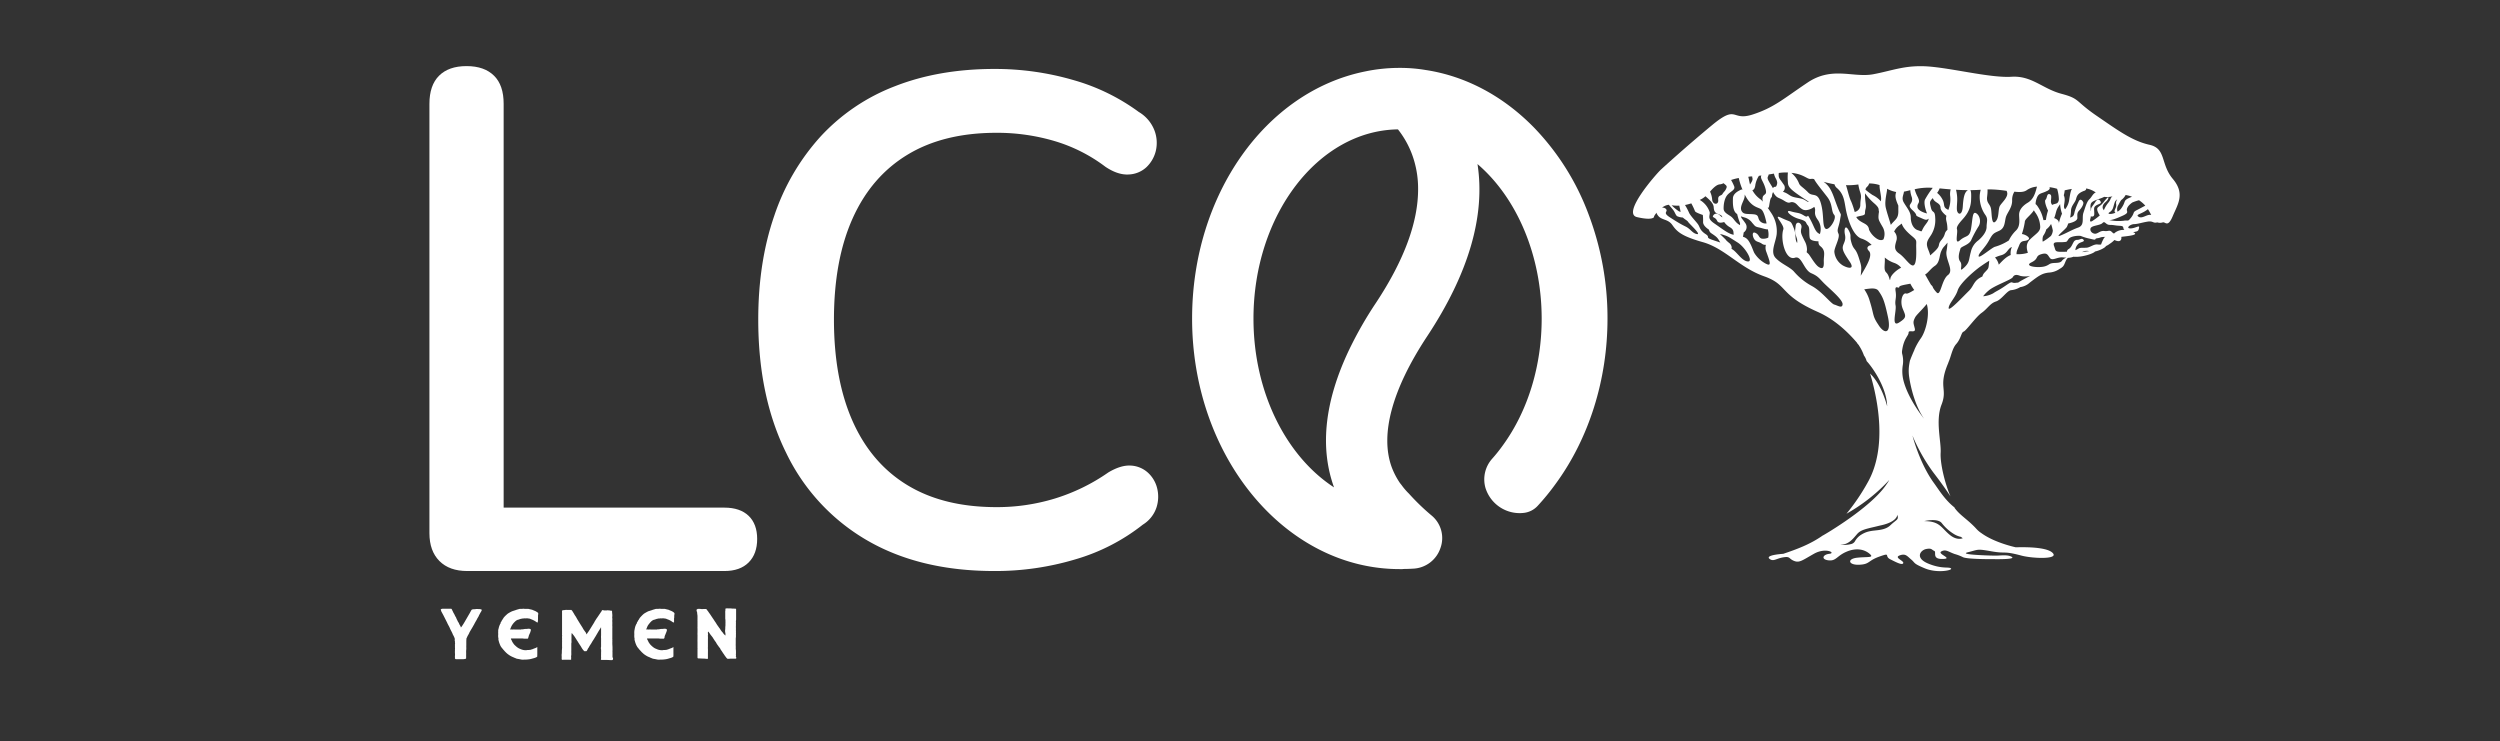
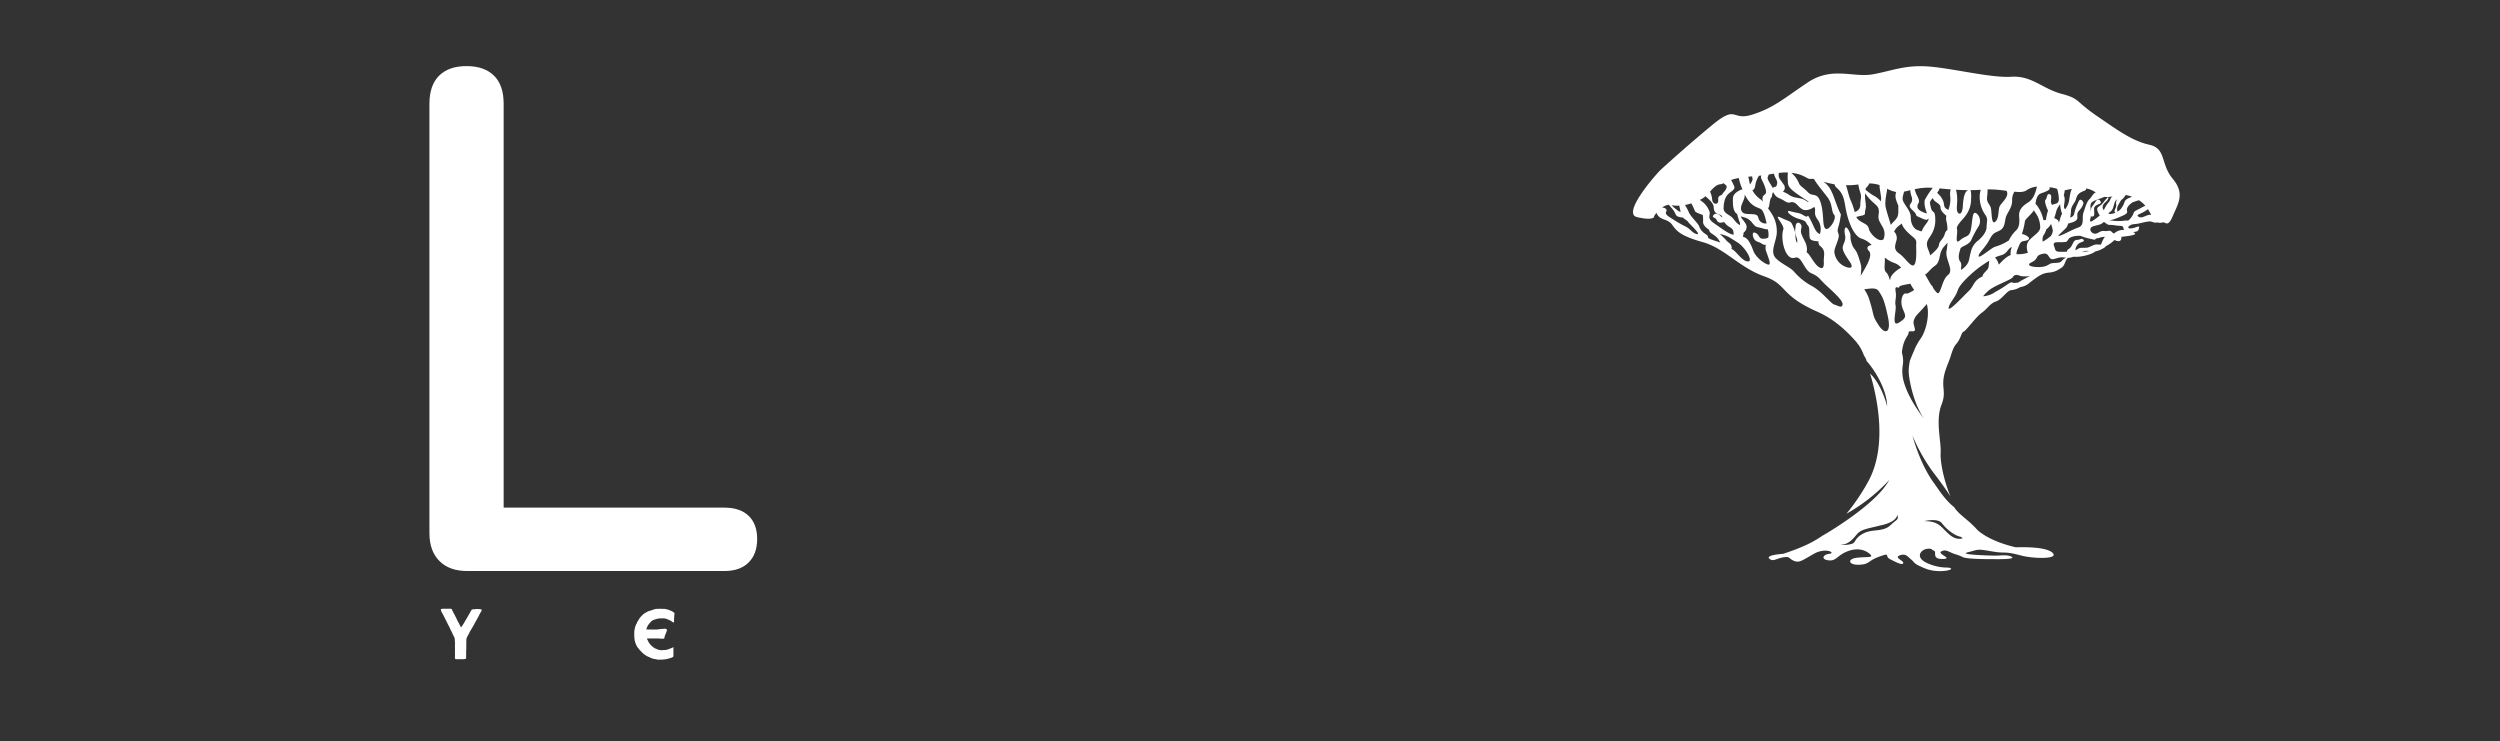
<svg xmlns="http://www.w3.org/2000/svg" id="Layer_1" data-name="Layer 1" viewBox="0 0 1000 296.43">
  <rect x="0" y="0" width="1000" height="296.43" fill="#333333" stroke="none" />
  <defs>
    <style>.cls-1{fill:#ffff;}.cls-2{fill:#ffff;}</style>
  </defs>
  <path class="cls-1" d="M192.52,243.78a3.06,3.06,0,0,0-1.05-.15,8.16,8.16,0,0,0-1.31,0l-.11.07a4.79,4.79,0,0,0-.65,0,2.72,2.72,0,0,0-.66.14,1.79,1.79,0,0,0-.25.33,1.29,1.29,0,0,0-.18.32,2,2,0,0,0-.15.29,1.79,1.79,0,0,0-.18.33l-.87,1.49c-.18.33-.36.62-.54.94s-.37.62-.55.95-.43.72-.65,1.09l-.66,1a2.74,2.74,0,0,1-.36.43,2.15,2.15,0,0,0-.14-.47c-.08-.14-.15-.25-.22-.4a1.37,1.37,0,0,0-.15-.25.66.66,0,0,1-.14-.29,1.25,1.25,0,0,1-.15-.37,1.84,1.84,0,0,0-.22-.32,5,5,0,0,1-.36-.69,7.59,7.59,0,0,0-.36-.69,2.19,2.19,0,0,0-.33-.76,4.27,4.27,0,0,1-.4-.77,2.12,2.12,0,0,0-.11-.21l-.11-.22a6,6,0,0,1-.39-.69,6.63,6.63,0,0,0-.37-.76c0-.08-.07-.18-.11-.26s-.1-.18-.14-.25-.26-.15-.36-.11H180c-.36,0-.73,0-1.09,0s-.69,0-1,0a8.05,8.05,0,0,0-.83,0,1.2,1.2,0,0,0-.76.25.59.59,0,0,0,0,.22.62.62,0,0,1,.11.29l.11.33.8,1.48,1.45,2.87a2.35,2.35,0,0,1,.18.4,4,4,0,0,0,.18.36c.11.22.22.4.33.62a6,6,0,0,1,.32.62,3.54,3.54,0,0,1,.22.51c.08.14.15.32.22.47.29.51.51,1,.73,1.41a1,1,0,0,0,.14.37c0,.1.11.21.18.36s.22.43.33.65.18.47.29.76v.48a2.08,2.08,0,0,0,0,.5h.07v.62a1.09,1.09,0,0,1,0,.62s0,0,0,.07,0,0,0,.07v1.24a1.56,1.56,0,0,1,0,.61c0,.19,0,.4,0,.62a8.11,8.11,0,0,0,0,1,4.35,4.35,0,0,1,0,1,2.44,2.44,0,0,0,0,.54v.58s0,0,.07.08l.26.18h2c.37,0,.69,0,1,0a4.27,4.27,0,0,0,1-.18.27.27,0,0,0,.14-.22.47.47,0,0,1,0-.25,3.26,3.26,0,0,0,0-.54V262a10.57,10.57,0,0,0,0-1.13c0-.36,0-.73.07-1.13a.58.58,0,0,1,0-.32.64.64,0,0,0,0-.29,9,9,0,0,1,0-1c0-.33,0-.65,0-1v-.69a.37.37,0,0,0,0-.29.64.64,0,0,1,0-.25.63.63,0,0,0,.07-.26,1,1,0,0,1,0-.29.51.51,0,0,1,.14-.25,1.69,1.69,0,0,0,.11-.26,4.87,4.87,0,0,1,.4-.79c.18-.29.29-.55.44-.8a1,1,0,0,1,.18-.4c.07-.15.14-.26.21-.4.19-.29.37-.62.55-.91s.36-.62.54-.91a6.25,6.25,0,0,1,.37-.65c.11-.18.21-.4.32-.62s.29-.5.4-.72l.44-.76.25-.51c.15-.22.26-.44.4-.66s.22-.47.33-.72a5.08,5.08,0,0,0,.4-.73c.14-.25.29-.47.43-.72l.11-.22c0-.07.07-.18.11-.26A.31.31,0,0,0,192.52,243.78Z" />
-   <path class="cls-1" d="M214.88,244.87c-.22-.11-.4-.26-.62-.37s-.4-.18-.58-.25-.4-.18-.62-.25a.85.85,0,0,0-.43-.15l-1.24-.29h-1c-.29,0-.58,0-.84-.07a5.35,5.35,0,0,0-.83.07h-.29a2.16,2.16,0,0,0-1.09.15,8.26,8.26,0,0,0-1.16.36c-.37.11-.73.25-1.13.36a7,7,0,0,0-.87.4c-.29.15-.58.33-.84.47a.91.91,0,0,1-.21.15.56.56,0,0,0-.18.14c-.33.29-.62.55-.91.84a8,8,0,0,0-.76.9v.15c-.08,0-.15.11-.22.15a.61.61,0,0,1-.15.36,1.29,1.29,0,0,0-.25.36,1.73,1.73,0,0,1-.18.36c-.08.11-.15.22-.22.33s0,.18,0,.25a.52.52,0,0,1-.14.22s-.07.11-.11.15a2,2,0,0,1-.22.54,3.92,3.92,0,0,0-.18.55,6.3,6.3,0,0,0-.18.72,4.12,4.12,0,0,0-.15.58c0,.22,0,.44,0,.66a4.36,4.36,0,0,0,0,.76V254a2.24,2.24,0,0,0,0,.73c0,.25.07.47.11.73v.1a0,0,0,0,1,0,0,.68.68,0,0,0,0,.4c0,.15.07.25.1.4a9.05,9.05,0,0,0,.51,1.52c.08.19.15.37.22.51s.22.33.33.51.43.51.65.8.47.51.69.8l.36.36a3.1,3.1,0,0,0,.37.36,6.56,6.56,0,0,0,.87.69,7.4,7.4,0,0,0,.94.58,8.42,8.42,0,0,0,.87.4,9.61,9.61,0,0,0,.95.4,1.86,1.86,0,0,0,.61.22l.66.11,1.09.22a5.9,5.9,0,0,0,1.12,0c.47,0,1,0,1.45-.07a6.87,6.87,0,0,0,1.45-.25l.77-.22c.21,0,.47-.15.72-.22a1.93,1.93,0,0,0,.8-.47.8.8,0,0,1,0-.4,1.2,1.2,0,0,1,0-.36c0-.15,0-.26,0-.4V259.2a1.14,1.14,0,0,0,0-.36,1.78,1.78,0,0,0-.47.26,3.46,3.46,0,0,1-.47.18c-.26.11-.51.18-.73.29s-.51.18-.76.25a.77.77,0,0,1-.4.11,4.85,4.85,0,0,1-.73.07c-.25,0-.5,0-.76.08a5,5,0,0,1-1.78-.22,7.87,7.87,0,0,1-.76-.29,7.21,7.21,0,0,1-.69-.33,6,6,0,0,1-1.12-.87,4.33,4.33,0,0,1-.95-1.05c0-.08-.11-.15-.14-.22s-.11-.15-.15-.18a.66.66,0,0,0-.14-.29,1.6,1.6,0,0,1-.11-.29l-.37-.69a.39.39,0,0,1,0-.26h.26a.61.61,0,0,1,.25,0h3.71a2.53,2.53,0,0,1,.47,0,5,5,0,0,0,.72.08h.77a2.23,2.23,0,0,0,.43,0s.07,0,.18-.07l.15-.26v-.32s0-.08.07-.11l.07-.08a2.42,2.42,0,0,1,.22-.76c.11-.25.22-.47.33-.72a4.4,4.4,0,0,0,.18-.55,2.05,2.05,0,0,0,.14-.58l-.07-.33a1.3,1.3,0,0,0-.58-.18,1.41,1.41,0,0,0-.54,0,5.91,5.91,0,0,1-.8.07c-.26,0-.51,0-.76.07l-.55.08c-.25,0-.51,0-.73.07s-.5,0-.76,0a3.26,3.26,0,0,1-.54,0H205.8a2.69,2.69,0,0,0-.58,0,3.25,3.25,0,0,1-.54,0,1.28,1.28,0,0,0-.55,0l-.14-.07v-.33l.14.33c0-.11,0-.19.08-.29a.78.78,0,0,1,.07-.26,7.79,7.79,0,0,1,.47-1,8.75,8.75,0,0,1,.65-.91,8.92,8.92,0,0,1,.87-.87,2.69,2.69,0,0,1,1.06-.55.31.31,0,0,0,.14,0,4.2,4.2,0,0,1,1.2-.37,1.87,1.87,0,0,0,.22-.07c.07,0,.14,0,.25,0h0a.12.12,0,0,0,.11,0,2.56,2.56,0,0,1,.58-.07,2.46,2.46,0,0,0,.54,0,3.77,3.77,0,0,1,.69,0l.66.11c.1,0,.18,0,.29.07a.68.68,0,0,1,.32.14,8,8,0,0,1,2.29,1.2s.07,0,.14.07.08,0,.11.08l.26-.11c0-.22,0-.4.07-.62a3.23,3.23,0,0,1,0-.62c0-.21,0-.43,0-.61a3,3,0,0,0,0-.62,4.36,4.36,0,0,1,.07-.62,1.56,1.56,0,0,0,0-.58C215.24,245.12,215.06,245,214.88,244.87Z" />
-   <path class="cls-1" d="M245,262.91a.32.32,0,0,1,0-.18v-1.86a2.8,2.8,0,0,1,0-.58V260a.64.64,0,0,0,0-.29v-.88l-.07-1.23v-.8a1.11,1.11,0,0,0,0-.36V256a.47.47,0,0,0,0-.33.83.83,0,0,1,0-.29s0-.07,0-.07v-4a6.05,6.05,0,0,0,0-.83,5.29,5.29,0,0,1,0-.8v-.87a3.17,3.17,0,0,1,0-.87,2.78,2.78,0,0,0,0-.59.85.85,0,0,1,0-.58.59.59,0,0,1,0-.36V246l-.1-1.16v-.08c0-.1,0-.18,0-.25a.79.79,0,0,0-.18-.25c-.15,0-.29,0-.47,0l-.44-.11h-.29a2,2,0,0,0-.69,0,2.26,2.26,0,0,1-.73,0,.79.79,0,0,1-.43,0l-.47-.1h-.26a.61.61,0,0,0-.11.14,3.65,3.65,0,0,1-.21.4,1.38,1.38,0,0,1-.26.36c-.25.4-.54.8-.8,1.2s-.54.8-.83,1.2c-.18.25-.33.54-.51.8s-.33.54-.47.83l-1.82,2.94c-.21.33-.4.62-.61.91s-.4.58-.62.87c-.07,0-.11-.07-.15-.07l0-.36a4.5,4.5,0,0,0-.37-.51c-.14-.18-.25-.37-.39-.55s-.26-.36-.37-.54-.22-.4-.32-.58l-1.06-1.67-1.16-1.89a3.56,3.56,0,0,0-.29-.54l-.33-.55-.29-.4a3.65,3.65,0,0,1-.21-.4l-.33-.54c-.11-.18-.22-.33-.29-.47a3,3,0,0,0-.25-.37,2.86,2.86,0,0,0-.3-.29h-1.74a1.63,1.63,0,0,0-.58,0,3.25,3.25,0,0,1-.58.07,4.54,4.54,0,0,0-.58.07s-.11.08-.22.19a.72.72,0,0,0,0,.25.49.49,0,0,0,0,.25v8.79a1.26,1.26,0,0,0,0,.4,1,1,0,0,0,.07.36.53.53,0,0,0-.07.18,2.53,2.53,0,0,0,0,.55,2.46,2.46,0,0,1,0,.54v.58a2.64,2.64,0,0,1,0,.58v1.85a1.88,1.88,0,0,1,0,.58c0,.44-.08.84-.08,1.27s0,.84-.07,1.24a4.82,4.82,0,0,0,0,.76,4.47,4.47,0,0,1,0,.73v.32a.39.39,0,0,0,.08.29,1.11,1.11,0,0,0,.22.15.52.52,0,0,1,.32-.07,1,1,0,0,0,.29,0h.91c.33,0,.62,0,.91,0h.4a1.39,1.39,0,0,0,.4,0,.31.31,0,0,0,.14,0s.07,0,.11,0a.23.23,0,0,1,0-.14v-.55a1,1,0,0,0,0-.43,1.38,1.38,0,0,1,0-.37,2,2,0,0,1,.07-.4v-.87c0-.07,0-.18,0-.25a.36.36,0,0,1,0-.29,1.09,1.09,0,0,0,0-.29c0-.62,0-1.24,0-1.85,0-.26,0-.48,0-.73s0-.47.07-.73,0-.25,0-.4v-.36a1.3,1.3,0,0,1,0-.43v-.44c0-.4,0-.73,0-1.09a5.84,5.84,0,0,1,.11-1.09l.8,1a4.69,4.69,0,0,0,.4.54l.33.55a3.72,3.72,0,0,1,.43.69l.44.65.11.18c.21.37.47.73.69,1.09a11.88,11.88,0,0,1,.69,1.09,6.47,6.47,0,0,0,1.12,1.49h.84a.57.57,0,0,1,.18-.15l.32-.58a1.33,1.33,0,0,1,.15-.32,1.38,1.38,0,0,1,.22-.29c.21-.4.43-.77.65-1.13a8.84,8.84,0,0,0,.69-1.09c.18-.33.4-.65.58-.94a7.52,7.52,0,0,0,.58-.95,10.36,10.36,0,0,0,.58-.94c.18-.29.36-.62.55-.94.07-.11.14-.26.21-.37l.22-.36c.15-.25.29-.47.44-.69s.29-.47.43-.73l.08-.07a.35.35,0,0,0,0,.15v.11c0,.5,0,1,0,1.48s0,1,0,1.49a6.88,6.88,0,0,0,0,1.2V257a1.46,1.46,0,0,0,0,.4c0,.15,0,.29,0,.47v.48c0,.25,0,.5-.08.72a2.16,2.16,0,0,0,.08.73,8.38,8.38,0,0,1,0,1.23v.47c0,.15,0,.33,0,.48a6.33,6.33,0,0,0,0,.87,2.34,2.34,0,0,1-.07.87v.07c.07.15.22.18.4.18h1.34c.18,0,.37,0,.58,0l1.46.07h.61a.41.41,0,0,0,.4-.22,3,3,0,0,0,.07-.32,1.33,1.33,0,0,1,0-.4C245,263,245,263,245,262.91Z" />
  <path class="cls-1" d="M269.4,244.87c-.19-.11-.4-.26-.62-.37a3.63,3.63,0,0,0-.58-.25c-.18-.07-.4-.18-.62-.25a.88.88,0,0,0-.43-.15l-1.2-.29H264.9c-.29,0-.55,0-.84-.07a5.81,5.81,0,0,0-.83.07h-.29a2.16,2.16,0,0,0-1.09.15,7.85,7.85,0,0,0-1.13.36c-.4.11-.76.25-1.16.36s-.58.26-.87.4-.55.33-.84.47a.91.91,0,0,1-.21.15c-.08,0-.11.11-.19.14a11.7,11.7,0,0,0-.87.84,11.42,11.42,0,0,0-.8.9v.15a1,1,0,0,0-.18.15.65.65,0,0,1-.18.36.8.8,0,0,0-.22.36c-.07.11-.14.26-.21.36s-.15.22-.22.33v.25c-.07.11-.11.19-.18.22a1.43,1.43,0,0,0-.11.15,1.21,1.21,0,0,1-.22.54,2.94,2.94,0,0,0-.18.55,6.3,6.3,0,0,0-.18.72c0,.18-.08.4-.11.58a3.7,3.7,0,0,0-.07.66,4.36,4.36,0,0,0,0,.76V254a4.45,4.45,0,0,0,0,.73c0,.25.07.47.11.73a.13.13,0,0,0,0,.1v0a.9.9,0,0,0,0,.4c0,.15.08.25.11.4a9.05,9.05,0,0,0,.51,1.52,1.88,1.88,0,0,0,.26.51,3.3,3.3,0,0,0,.29.51c.21.25.43.51.65.8s.47.51.73.8c.1.11.21.25.32.36a4.18,4.18,0,0,0,.4.36,4.88,4.88,0,0,0,.84.69,10.36,10.36,0,0,0,.94.58,6.26,6.26,0,0,0,.91.4,6.64,6.64,0,0,0,.9.4,2.74,2.74,0,0,0,.62.22l.66.11,1.08.22a6,6,0,0,0,1.13,0c.51,0,1,0,1.49-.07a7.88,7.88,0,0,0,1.45-.25l.73-.22a5,5,0,0,0,.72-.22,1.93,1.93,0,0,0,.8-.47,1.39,1.39,0,0,1,0-.4c0-.11,0-.22,0-.36a1.39,1.39,0,0,0,0-.4V259.2a1.14,1.14,0,0,0,0-.36,4.68,4.68,0,0,0-.47.26,2.19,2.19,0,0,1-.47.18c-.26.11-.48.18-.73.29s-.47.18-.73.25a.86.86,0,0,1-.43.11,4.11,4.11,0,0,1-.73.07c-.25,0-.47,0-.72.08a5.09,5.09,0,0,1-1.82-.22,4.7,4.7,0,0,1-.72-.29,4.89,4.89,0,0,1-.73-.33,6.41,6.41,0,0,1-1.13-.87,5.3,5.3,0,0,1-.94-1.05.74.74,0,0,0-.14-.22.71.71,0,0,0-.15-.18,2.24,2.24,0,0,0-.11-.29.71.71,0,0,1-.14-.29l-.37-.69a.39.39,0,0,1,0-.26h.26a.61.61,0,0,1,.25,0H263a2.37,2.37,0,0,1,.48,0,4.78,4.78,0,0,0,.76.08H265a1.92,1.92,0,0,0,.44,0,.71.71,0,0,0,.18-.07l.18-.26v-.32s0-.08,0-.11,0,0,.07-.08a2.43,2.43,0,0,1,.26-.76c.1-.25.18-.47.29-.72l.21-.55a5.92,5.92,0,0,0,.15-.58l-.11-.33a1.15,1.15,0,0,0-.54-.18,1.68,1.68,0,0,0-.59,0,5.27,5.27,0,0,1-.79.07c-.26,0-.51,0-.77.07l-.54.08c-.22,0-.47,0-.73.07s-.47,0-.72,0a4,4,0,0,1-.58,0h-1.13a3,3,0,0,0-.58,0,3.24,3.24,0,0,1-.54,0,1.1,1.1,0,0,0-.51,0l-.18-.07a.87.87,0,0,1,0-.33l.15.33c0-.11,0-.19,0-.29a1.27,1.27,0,0,0,.11-.26,5.06,5.06,0,0,1,.44-1,7.77,7.77,0,0,1,.69-.91,5.74,5.74,0,0,1,.83-.87,2.81,2.81,0,0,1,1.09-.55.43.43,0,0,0,.15,0,4.25,4.25,0,0,1,1.16-.37c.11,0,.18,0,.22-.07s.18,0,.25,0h.07s0,0,.08,0a3.15,3.15,0,0,1,.58-.07,2.46,2.46,0,0,0,.54,0,3.77,3.77,0,0,1,.69,0l.65.11c.11,0,.22,0,.33.07s.18.07.29.14a7.07,7.07,0,0,1,2.29,1.2s.07,0,.14.07.08,0,.11.08l.29-.11c0-.22,0-.4,0-.62s0-.4,0-.62,0-.43.07-.61v-.62a3.27,3.27,0,0,1,.07-.62,1.12,1.12,0,0,0,0-.58A5.41,5.41,0,0,0,269.4,244.87Z" />
-   <path class="cls-1" d="M294.37,262.69a.47.47,0,0,1,0-.33.44.44,0,0,0,0-.32,2.59,2.59,0,0,1,0-.55,1.42,1.42,0,0,0,0-.58.73.73,0,0,0,0-.29.93.93,0,0,0,0-.33c0-.32-.07-.65-.07-.94a8,8,0,0,0,0-1,8.43,8.43,0,0,1,0-.87v-1.74c0-.29,0-.58.07-.88v-1.16a.68.68,0,0,0,0-.4v-.58a1.57,1.57,0,0,0,0-.43,1.79,1.79,0,0,1,0-.44v-.61a8.11,8.11,0,0,1,0-1c0-.37,0-.69,0-1a1.64,1.64,0,0,0,0-.44,1.84,1.84,0,0,1,0-.43,3.45,3.45,0,0,0,.07-.55v-4.17l-.11-.11a.94.94,0,0,1-.18-.11.75.75,0,0,1-.54,0s-.11,0-.19,0H293a.31.31,0,0,1-.14,0,7.41,7.41,0,0,0-.8-.07c-.25,0-.51,0-.76,0a1.3,1.3,0,0,1-.18,0,.58.58,0,0,0-.4,0c-.15,0-.26,0-.4,0a.53.53,0,0,0-.15.54.66.66,0,0,1,0,.26,1.72,1.72,0,0,0-.07.21.53.53,0,0,0,0,.22c0,.08,0,.15,0,.22a.94.94,0,0,0,0,.29v.44a.25.25,0,0,1,0,.14c0,.22,0,.47,0,.69v.73c0,.32,0,.58.08.8v.69a4.11,4.11,0,0,1,0,.68c0,.22,0,.51,0,.8s-.07.66-.07,1,0,.62-.07,1v.47a3,3,0,0,0,.07.51,1.9,1.9,0,0,1,.07.51v.5l-.07.15a4.17,4.17,0,0,0-.47-.47,3.33,3.33,0,0,1-.4-.51s-.07-.11-.14-.18a.34.34,0,0,0-.15-.18,5.65,5.65,0,0,1-.4-.48,5.41,5.41,0,0,0-.36-.5,1.92,1.92,0,0,0-.29-.48l-.33-.43a3.11,3.11,0,0,0-.36-.51,5.3,5.3,0,0,0-.36-.51c-.15-.25-.3-.47-.44-.72s-.33-.48-.47-.69-.33-.51-.47-.73-.33-.47-.51-.73a1.25,1.25,0,0,0-.29-.43,2.78,2.78,0,0,0-.29-.44,1.41,1.41,0,0,0-.29-.43,3.7,3.7,0,0,0-.29-.44,3,3,0,0,1-.4-.58c-.15-.18-.26-.36-.44-.58a2.71,2.71,0,0,1-.22-.29,1.61,1.61,0,0,0-.25-.29h-1.16a6.93,6.93,0,0,1-.91,0,4.78,4.78,0,0,0-.65-.07,3.23,3.23,0,0,1-.62,0,1.37,1.37,0,0,0-.25.15,2,2,0,0,1-.26.15,1.42,1.42,0,0,0,0,.36v.29l.18.22.07.76.11.87a.23.23,0,0,1,0,.14V248a.53.53,0,0,0,0,.26c0,.11,0,.18,0,.29v2.25a2.83,2.83,0,0,0,0,.58,2.46,2.46,0,0,1,0,.54v.18a2,2,0,0,1,0,.51v.55a5,5,0,0,0,0,.76,7.22,7.22,0,0,1,0,.8v1.12a.83.83,0,0,0,0,.29.64.64,0,0,0,0,.29.66.66,0,0,0,0,.26.51.51,0,0,0,0,.21V259a.77.77,0,0,0,0,.26.36.36,0,0,1,0,.29c0,.11,0,.21,0,.29,0,.32,0,.61,0,.91s0,.61,0,.94V263a.45.45,0,0,0,.21.36c.66,0,1.27.07,1.86.07s1.23.07,1.92.15l.18-.19a1.65,1.65,0,0,0,0-.36c0-.11,0-.22,0-.29V262c0-.18,0-.36,0-.54v-.58a1.26,1.26,0,0,0,0-.4,6.93,6.93,0,0,0,0-.91,6.93,6.93,0,0,1,0-.91.25.25,0,0,0,0-.14v-2.87a10.58,10.58,0,0,0,0-1.09,3.44,3.44,0,0,1,0-.51,1.51,1.51,0,0,0,0-.69.55.55,0,0,1,0-.36c0-.11.07-.22.15-.4l.14.18.55.8a5.71,5.71,0,0,0,.58.76c.21.29.43.55.58.77a5.09,5.09,0,0,0,.32.54c.11.15.22.33.33.51s.25.33.36.51a1.7,1.7,0,0,1,.33.51,7.67,7.67,0,0,0,.58.9c.22.29.4.58.62.87l.25.26a1.34,1.34,0,0,1,.15.29,3.46,3.46,0,0,0,.36.62,5.45,5.45,0,0,1,.4.58c.22.32.43.69.69,1a9.11,9.11,0,0,0,.69,1c.11.14.18.25.29.4a3.92,3.92,0,0,1,.33.36,2.52,2.52,0,0,0,1.16,0h2.32l.15-.14V263A.64.64,0,0,0,294.37,262.69Z" />
  <path class="cls-2" d="M869.1,71.52c-5-6-2.52-12.09-9.32-13.61s-12.3-5.54-21.12-11.59-6.55-6.8-14.1-8.81-11.85-7.31-19.91-6.81-21.92-3-32-4-15.37,1.51-23.38,3S732.9,26.42,723.07,33,709.62,43.05,701,45.82s-5.9-4.28-16.23,4.28-18.64,16.13-20.4,17.74-15.83,17.54-9.58,19,6.8,0,6.8,0c-.05-.3.41-1,1.06-1.77a1.29,1.29,0,0,0,.31.81c1.41,2.37,4.13,1.51,5.94,4.08s3.48,4.44,12.25,6.91,14.66,10.17,24.49,13.65,5.74,7.31,21.71,14.36c6.25,2.82,11.44,7.51,15.47,12.25l0,.1.1.1a1.71,1.71,0,0,0,.31.35,1.09,1.09,0,0,1,.15.25.68.68,0,0,1,.2.21,0,0,0,0,0,0,.05,18.28,18.28,0,0,1,2,4,6.94,6.94,0,0,1,1.08,2.25c1.92,2,8,10.21,8.21,18.09-.31-1.16-2.37-8.9-6.84-13.11,3.13,10.33,6.93,29.52-.88,43.43a82.75,82.75,0,0,1-8.57,12.65,70.61,70.61,0,0,0,16.23-12.55c.5-.5.75-.86.85-.91a10.7,10.7,0,0,1-1,1.61c-6,9.18-24.59,20.06-25.45,20.51l-.05,0c-5.24,3.68-10.53,5.55-15.82,7.36-4.49.35-6.91,1.06-5.4,2.12s2.57-.25,5.4-.71,2.06.51,4.23,1.41,3.27-.15,8-2.82,8.92-.3,6.2,0-3.43,2.27-.35,2.62,3.27-1.81,7.25-3.48,7.16-.85,9.17.86-.75,1.11-4.94,1.56-3.57,3,.76,2.82,3.33-1.56,8.11-3.27,1.82-.2,4.29,1.06,4.88,2.52,5.24,1.56-3.83-2.17-1.46-3.07,3,.25,4.68,1.66.61,1.51,5.49,3.53,11.24.75,10.38,0-3.57.35-9.07-1.92-3.12-5.39-.85-5.84,2.16.3,3.22.75-1.11,3.33,3.38,3.23-2.32-2-.56-3,2.78.1,5.3,1a18,18,0,0,1,3.42,1.31c2,.86,12.25.76,12.25.76s8.87.2,7.3-.86-4.63-.55-6.45-.55c-.75,0-3.62-.05-6.4-.21-3.73-.2-7.25-.55-4.73-1.15,4.33-1.06,3.42-1.42,9.42-.36s4.48-.3,12,1.72c4.44,1.15,14.21,1.51,12.7-.76s-8.41-2.77-15-2.57c0,0-8.57-1.81-13.86-5.74a2,2,0,0,0-.25-.16,11.12,11.12,0,0,1-1.82-1.66c-3.42-3.68-6.4-5.19-8.56-8.21V203c-3.83-3-6.07-6.78-8.32-9.88-5.74-7.91-8.53-18.9-8.53-18.9a71.74,71.74,0,0,0,8.21,14.58c2.12,2.78,4.39,5.79,7,9.75-2.41-5.62-4.18-13.44-3.93-17.47.25-4.64-2.16-12.8.36-19.25s-1.47-7,2.72-16.73V145h0v0c1.11-2.42,1.51-5.54,3.12-7.36,2-2.27,2-4.68,3-5s4.89-5.89,7.21-7.51,3.33-3.77,5.69-4.53,4.44-4.44,6.15-4.54a8.57,8.57,0,0,0,3.58-1.21,7.11,7.11,0,0,0,3.83-1.81c3.68-2.82,4.89-3.68,7.56-4a8.34,8.34,0,0,0,4.48-1.56,3.29,3.29,0,0,0,1-.71,0,0,0,0,0,0,0h.05c1.06-1,1.06-2.72,2.17-3.63a6.67,6.67,0,0,0,2.21-.45h0c3.63.35,8.37-1.46,8.57-2.07h0c1.71-.35,4.08-1.46,4.44-2.21a6.43,6.43,0,0,0,1.46-.86A10.12,10.12,0,0,0,845.77,96a5.47,5.47,0,0,0,.76.3c1.81.61,2.16-.65,2-1.56,1.92-.25,5.54-.55,5.54-1.26,0-.15-.25-.4-.9-.66.3,0,.55,0,.8-.1,1.36-.2,1.46-.6,1.67-1.71s-1.52.35-3.48.35-.15-1.66,1.46-1.71,3.17-.65,5.39-1,2.17.66,3.63.36a1.85,1.85,0,0,0,.25-.06,3.59,3.59,0,0,0,2.22,0c1.06-.3,2,2.27,4-2.52S874.14,77.52,869.1,71.52Zm-20.36,8.31A6,6,0,0,0,850.25,78a0,0,0,0,0,0,0,11.83,11.83,0,0,1,2.57.71,14.14,14.14,0,0,0-1.66.7c-1.86,1-.8,1.31-2.62,3.88A4.25,4.25,0,0,1,847,84.67a3.82,3.82,0,0,1-.15-1.06,2.92,2.92,0,0,1,.35-1.36C847.79,81.19,848.34,80,848.74,79.83Zm-1.81-.1a2.37,2.37,0,0,0-.45,2c.2,1.71-1.32,2.52-.31,3.37-1.81.76-3.47.56-2.42-.15,1.62-1,1.47-2.16,2.12-3.93A2.21,2.21,0,0,1,846.93,79.73Zm-6.75-.35a11.93,11.93,0,0,0,1.51-.65,9,9,0,0,0,1.11.1,10.52,10.52,0,0,0,2.26-.31s-.1,0-.15.1c-.95.76-.35,1-1.76,2.68a11.1,11.1,0,0,0-1.61,2.82c-.26-.51-.66-.71-.41-1.77.36-1.31,1.77-1.71,2.17-2.92s-.7-.1-1.81,1.36S840,82.15,839.12,83c-.66.65.2,2.32.8,3.17a24.54,24.54,0,0,1-2.46,1.87c-2.27,1.71-1.16-.86-1.16-1.21v-.3c.55.15,1.46.25,1.41-1.06,0-1.87-.36-2.47.6-3.18s2.27-.75,2-1.51-1.16-1.61-2.17,0-1.76,2.17-1.71,3a2,2,0,0,1-.15.71c0-.5,0-1.06-.1-1.66C836.15,80.79,836.8,80.59,840.18,79.38Zm-6.6-3c.75-.25.95-.61.85-1A9.16,9.16,0,0,1,838.31,77c-1.16.41-1.51,1.72-2.57,2.72s-1.66,3.33-2.37,5.4.61,4.93-2.06,5.89-4.34,2.07-7.06,3.18,2.07-2.52,2.52-3.48a9,9,0,0,0,.51-1.31c1-.2,3.67-.86,3.67-2.22v0c-.05-1.66-.1-2.12.81-3.07s1.87-2.57,1.51-3.28-1.26-1.71-1.91,0a24.21,24.21,0,0,0-1.51,3.88c-.26,1.31-.41,1.92-1.82,2.32a13.12,13.12,0,0,0,.36-2.62c0-2.07,1.61-3.28,2-4.69S831.11,77.31,833.58,76.36Zm-7.71-.25c.75-.16,1.76-.41,2.92-.56-.51.61-.81,2.47-1.06,4a7.8,7.8,0,0,1-1.66,4.13l-.2-.2c-.86-1.06.65-3.22-.36-5.39A8.66,8.66,0,0,0,825.87,76.11Zm-1.06,9.37a15.93,15.93,0,0,0-1.06,3c-.1.3-.15.56-.25.86a0,0,0,0,1,0,0c.25-1-.76-1.77-1.82-2.12,0-.1,0-.2.1-.25.71-2,.61-2.87,1.57-4.28.25-.41.5-.71.7-1.06A14.57,14.57,0,0,0,824.81,85.48Zm-5.95-9.12c1-.51,1.21-1.06.91-1.51a17.85,17.85,0,0,1,3.07.65,16,16,0,0,1,.71,4.33c-.3,2-1.41,1.41-2.67,2.12a2.13,2.13,0,0,1-.51-1.56c.1-1.46.41-2.57-.65-2.77s-.81,1.61-1.51,2.26c-.56.46.3,2.93,1,4.34a20.56,20.56,0,0,0-.85,3.83c-.36-.35-.91.4-1.06-.3a14,14,0,0,0-1.81-4.54c-.61-1-1-1.46-1.26-1.56a7.41,7.41,0,0,1,.35-2.07C815.43,77,816.44,77.62,818.86,76.36Zm2.27,15.87a4.44,4.44,0,0,1-.76,2.12,20.79,20.79,0,0,1-3.27,2.31,4.51,4.51,0,0,1,.15-2.31,8,8,0,0,0,1.26-2.62,7,7,0,0,0,1.91-2.17A17.19,17.19,0,0,1,821.13,92.23Zm-10,8.87a12.82,12.82,0,0,1-4.53.55c0-1.31.3-1.61,1.11-3.63.85-2.21,2.21-1.31,3.52-2.11s-1.11-2.17-2.47-2.32a30.3,30.3,0,0,0,1.16-4.79c0-1.1,1.51-2,3.13-4,.2-.25.35-.5.5-.7.15.25.3.5.5.8a10.17,10.17,0,0,1,2,5.29c.3,2.32-1.21,2.88-3.93,5.45C810.14,97.47,810.7,99.69,811.15,101.1ZM804.85,80a6.24,6.24,0,0,1,.91-3.33c2.12.25,3.83.2,4.94-.6a8.17,8.17,0,0,1,4.13-1.42,8.24,8.24,0,0,0-.35,1.16c-.51,1.82-1.26,4-3.33,5.24s-3.27,2.72-3.48,4.34.81,4.83-1.31,6.85a14,14,0,0,0-2.82,3.93,20.07,20.07,0,0,1-5.49,2.52c-1.31.3-6.5,4.94-6.6,3.78s2.47-3.23,4.08-6.15,1.76-2.92,4.13-4,2.17-3.53,2.67-5.39S805,83,804.85,80Zm-.55,22c-1.82.7-3.28,2.26-4.79,3.88A6.12,6.12,0,0,0,798,103a14,14,0,0,1,2.27-.85c2.72-.66,2.67-2.57,4.38-3.33a.17.17,0,0,1,.1,0A5.91,5.91,0,0,0,804.3,102.06ZM795,75.75h.6a48.23,48.23,0,0,1,7.11.61s0,.1,0,.2c1,2-1.87,4.33-2.72,5.74s-.21,4.84-1.82,6.35-1.41-3.12-1.76-5.09-1.71-2.21-1.61-4.48C794.93,78,795.08,76.76,795,75.75Zm-2.72.15a15.53,15.53,0,0,0-.36,1.87,12.6,12.6,0,0,0,2.07,8c1.41,1.86.65,2.82.65,5s-2.06,4.33-3.32,5.39a7.72,7.72,0,0,0-3,4.69c-.86,3-.36,4.08-2.73,6.24s-.25-.85-1.51-2.46-.1-4.34.1-5.19,3.28-1.42,4.24-3.28a46.66,46.66,0,0,1,2.92-5.49c1.26-1.82.6-4.54-.91-5.39s-1.36,2.36-2,6.14S786.36,94,784,96.11s-.75-3-1.21-4.43,2.37-3.88,3.28-5.19a11,11,0,0,0,2.37-6.76c.1-2.11,0-3.27-.31-3.68C789.43,76.05,790.84,76,792.31,75.9Zm-5.09.15a.34.34,0,0,1-.2.11c-1.11.85-1.62,2.46-1.87,6.45s-2.27,3.27-2.37,1.1.56-4.18-.35-7.81C784,76,785.6,76.05,787.22,76.05Zm-11.39-.65v-.05c1.51.15,3,.3,4.48.4a6.85,6.85,0,0,0-.2,2.67,11.39,11.39,0,0,1-.75,5.55,2.87,2.87,0,0,0-.36-.21c-2.06-1.05-.75-2-2.21-4.38a7.61,7.61,0,0,0-1.92-2.22A6.72,6.72,0,0,0,775.83,75.4Zm.4,7.71c.1,1.16,1.26,2.32,2.37,3.22a4.55,4.55,0,0,0-.15,1.06c0,1.11.55,1.72.55,4.54-1.56,1.41-.5,1.76-2.42,4.08s.36,1.91-3.62,5.39c-.26.25-.56.51-.86.76-.25-1.31-1-2.57-1.21-3.68-.4-1.82.55-2.87,1.61-4.54a11.23,11.23,0,0,0,1.62-6.75c-.11-3.38-1.16-1.66-1.72-4.13-.55-2.22-.6-2.37.76-3.83a.18.18,0,0,1,.05.15C773.91,81.24,776.08,81,776.23,83.11Zm-3.07-8A32.18,32.18,0,0,0,770,79.83c-.5,1.11,0,3.58.81,5.55-1.36-.31-3.78-1.21-3.83-2.62-.1-1.77,1.46-1.36,0-4.19a13.37,13.37,0,0,1-1.11-2.87A23.3,23.3,0,0,1,773.16,75.15Zm-11.59,1.56c.8-.15,1.66-.35,2.57-.6a9.81,9.81,0,0,0,.6,2.77c.86,3-2.42,2.72.25,5.19s.46,1.86,2.78,2.87,2.72,1.36,3.72.55c-.1,1.21-1.2,2.12-2.06,3.58-1.11,2-.35,1.61-2.22,1.06s-2.87-2.82-2.87-5.09-1.51-3.78-2.82-6.05C760.51,79.23,761.47,77.92,761.57,76.71Zm-.86,12.7c.46,1.71,2.17,3.48,4.13,5.09,2.17,1.81,1.62,1.81,1.67,4.23s.2,7-1.11,7.46S762,103,759.65,101.4s-1.61-3.22-1-5.49a3.67,3.67,0,0,0-1-3.28,6.65,6.65,0,0,1,1.86-2.31C759.85,90.06,760.26,89.76,760.71,89.41ZM754.82,76v-.5a12.1,12.1,0,0,0,3,1.16l.65.15a4.05,4.05,0,0,0-.2.76c-.3,1.41.3,2.92,1.06,4.68v1.82c.15,3.47-1.31,3.68-3,5.89-.51-1.81-1.51-4.73-2-6.8C753.76,80.79,754.61,77.77,754.82,76Zm-7.16-2.62a13.29,13.29,0,0,1,4.18.66c-.15,1.31.66,4,.61,5.64-.05.31-.05.56-.1.86A10.07,10.07,0,0,0,749,78a33.89,33.89,0,0,1-2.82-2.12C746.45,74.54,747.21,74.9,747.66,73.38ZM746,77.52a.43.43,0,0,1,0-.21,23.84,23.84,0,0,0,3.93,4.24c2,1.81,1.36,2.16,1.66,3.07a4.15,4.15,0,0,1-.1.71c-.25,2.47-.15,2.47,1.46,5.29a5.58,5.58,0,0,1,.45,5.09s-1,1-3-.46a8.81,8.81,0,0,1-2.77-3.32c-.25-2.42-2.37-2.42-4.13-3.93a3.68,3.68,0,0,1-1-1.21c.5-.15,1.11-.3,1.81-.46,2.37-.45,1.37-.75,1.87-2.57S746,81.3,746,77.52Zm-6.81-3.43a29.9,29.9,0,0,0,4.14-.3,19.32,19.32,0,0,0,.8,3.27c.61,2,0,2.37,0,5a2.84,2.84,0,0,1-2.26,2.72,30.74,30.74,0,0,0-1.37-4.13c-.85-1.61-1.41-4.53-2.11-6.6ZM724,71.57a1.1,1.1,0,0,0,.4,0,2.34,2.34,0,0,1,1.26.1c.66,1.41,3.48,4.79,5.24,7.11,2.27,2.92,1.51,5.74,2.77,7.15s-2.21,6.7-3.52,5.49-.46-5.54-1.82-10.18-3.27-2.36-5.09-4.28-3.12-2.47-3.58-3.48a10.58,10.58,0,0,0-3.12-4.33C721.26,69.6,722.77,71.57,724,71.57ZM715.16,69a20,20,0,0,0,0,3.88c0,2,1.16,3.12,7.36,7.16.4.25.75.5,1.05.7h-.2a1.19,1.19,0,0,1-.6-.2c-1.56-1-1.61-1-4.39-1.51s-2.72-1.56-5.24-2.32l0,0a2.08,2.08,0,0,0,.26-3c-1.47-2.22-2-2.32-1.92-4a1.73,1.73,0,0,0,0-.51A18.53,18.53,0,0,1,715.16,69Zm-7.71.81c.81-.15,1.51-.26,2.12-.36.45,1.92,1.1,2.07,1.31,3.53a2.87,2.87,0,0,1-.51,1.71,1.28,1.28,0,0,0-1.21.56c-.35-.66-.95-1.51-1.71-2.87C706.59,70.76,707.35,70.76,707.45,69.81Zm-5.29,4a10,10,0,0,1,1.41-3.48l1-.15c-.66,1.11.7,2.17,1.51,4.89.91,2.92-.2,2.31-.91,3.52a3.23,3.23,0,0,0,0,2.07l-.8-.81a10.57,10.57,0,0,1-3.43-3.78C701.4,76,702,75.5,702.16,73.79Zm-1.61-3.23c.15,0,.25,0,.35,0a2.12,2.12,0,0,0,.1.76c.15.85-.5,1.66-1,2.47a1.71,1.71,0,0,0-.1-.41c-.25-1.21-.4-2-.6-2.67A9.71,9.71,0,0,1,700.55,70.56Zm-2.73,8.27a6.34,6.34,0,0,0,.06-1.06c2.62,5.24,5.34,5,6.6,5.94.95.76,1.61,3,2.16,5.65a3.17,3.17,0,0,1-2.52-.81c-1.31-1.31-.2-2.67-2.82-2.87s-4,.15-4.73-1.46S697.57,80.39,697.82,78.83ZM692.43,72a20.72,20.72,0,0,1,3.08-.8A25.26,25.26,0,0,0,697,75.85l.05.05a.73.73,0,0,0-.71,0c-1.16.56-3.12,1.57-3.17,3.43s-.1,4.89,1.36,6.05a2.17,2.17,0,0,1,.35.3A23.23,23.23,0,0,0,696,89.21a4.57,4.57,0,0,1,0,.85c-1.86-1-2.32-2.42-3.43-3.32s-3.07-1.61-3.12-3.23.3-4.18,1.56-5.59,3.18-1.92,2.67-3.38A19.46,19.46,0,0,0,692.43,72ZM688,73.74a4,4,0,0,0,1.41-.46c1,.86,1.56,1.06,1.11,2.07-.51,1.21-1,1.31-1.51,2.22s-1.92.35-1.72,2.42-2.16,2-2.42-.11a8.86,8.86,0,0,0-.85-3.22C685.18,75.3,686.64,73.79,688,73.74Zm-5.8,4.78c1.57,1.36,3.18,2.78,3.28,4.34s.45,2.16,1.61,2.67,1.56.45,1.87,1.41a2.63,2.63,0,0,1-.76-.56c-.81-.8-2-1.41-2.82-.3s.7.56,1.46,2.22c.45,1,1.76.86,2.82.5A7,7,0,0,0,692,90.92c1.76,1.06,1.26,2.07,1.51,3a1.46,1.46,0,0,0-.45-.1c-2-.5-4.29-2.37-7.31-4.43s-1.71-2.92-1.86-4.49a8.81,8.81,0,0,0-4-4.93A8.11,8.11,0,0,0,682.15,78.52Zm-10.48,3.73c.1.71.41,1.62.51,2.52a5.47,5.47,0,0,1-.76-.3,19.79,19.79,0,0,1-2.82-2.37A15,15,0,0,0,671.67,82.25Zm7.11,11.39c-1.87-.3-2.52-2-4.54-3s-3.07-1.61-6.3-3.68-.55-2.17-1.61-3.38a1.81,1.81,0,0,0-1.56-.5,5.09,5.09,0,0,1,2.62-1.16h.1c.71.86,1.61,1.86,1.81,2.17.56.7.86,1.86,1.47,2.37a6.25,6.25,0,0,0,2.31.55c.81.76,1.87,1.26,2.12,1.76C675.7,89.51,680.69,93.94,678.78,93.64Zm6.9,2.57c-4.23-1.36-1.31-1.16-3.48-2.57S680,91.07,679.38,90s-2.67-3-3.68-4.73A25.73,25.73,0,0,0,674,82a17.25,17.25,0,0,0,2.17-.55,3.19,3.19,0,0,0,.35-.1A25.59,25.59,0,0,1,678,84.47c.2.5,2.22,1.21,3.13,1.51a19.39,19.39,0,0,1,.1,2.82c0,1,.75,2,2.36,3.08a2.14,2.14,0,0,0,.91,1.41c2.37,1.61,2.42,1.66,3.63,3.73C687.44,96.77,686.64,96.51,685.68,96.21Zm13.51,8.37c-2.27,0-4.34-3.58-6.2-4.79l-.46-.3a1.87,1.87,0,0,0,.1-.56,2.58,2.58,0,0,0-1.1-1.81c-2.12-1.82.2.1-2.88-2.82-.3-.26-.5-.46-.7-.66a6.24,6.24,0,0,1,1.61.4c1.81.56,2.17.91,5.39,2.93S701.45,104.68,699.19,104.58Zm7.3,1a12,12,0,0,1-4.84-4.43c-.55-1.11-1.21-3.43-2.46-5.09a3.74,3.74,0,0,0-2.07-1.36,11.92,11.92,0,0,0,.3-1.71,2.61,2.61,0,0,0,.66-3.73c-1.21-1.77-1.57-1.87-1.77-2.72l1.26.4a5.61,5.61,0,0,1,3.28,2.22c1.11,1.21,1,1.46,2.62,1.81,1.26.25,2.77.86,3.63.76l.15.75a7.24,7.24,0,0,1,0,2.57,4.5,4.5,0,0,1-2.62.4c-1.26-.4-1-1.61-2.52-2.31s-1.16,1.61-.36,2.67,1.77.8,3,1.71a2.17,2.17,0,0,0,1.56.4,4.5,4.5,0,0,0,.2,2.88C707.7,104,708.91,106.84,706.49,105.53Zm27.21,16.28c-1.51-.5-4.84-5.14-8.92-7.41a25.53,25.53,0,0,1-7.35-5.94c-1.82-1.87-4.94-2.93-7.21-5.3s0-6.19.4-9.52A13,13,0,0,0,708.36,85c-.46-.7-.86-1.31-1.31-1.91.6.15.5-.35.85-2.22.51-2.72.76-1.26.91-2.62a3.59,3.59,0,0,1,.45-1.46,1.78,1.78,0,0,0,.2.45c1.47,2.27,1.87,1.57,4.24,3.08s2.11.2,3.63.6,1.76,1.72,3.67,2.82c1.36.81,3.58-.1,4.69-1,1,1.61-.65,2.42,1.46,5.24a6.43,6.43,0,0,1,.81,5.64c-1.87-.8-2-2.32-3.68-5.54-1.86-3.53-.45-.45-2.62-1.82s-2.57-.9-5.29-1.71-.4,2,3.17,3,2.52,1.47,3.53,2.52.45,3,.81,5c.15,1.11,1.91,1.41,3.52,1.46v.26a1.94,1.94,0,0,0,.71,1.66c2.37,1.86,1.31,3.68,1.41,6.2s-.45,3.12-2,2.16-3.52-4.68-4.18-5.29c-.2-.15-.4-.4-.7-.65a4.08,4.08,0,0,0,.15-1.16,7.11,7.11,0,0,0-.86-3.18c-1.66-3.27-1.76-3.62-1.36-5.44s-2.06-3.12-2.32-.65-.45,2.11.46,4.83a4.19,4.19,0,0,1,.15,1.92c-1.06-1.56-.25-3.18-1.36-5.95-1.31-3.32-1-2.16-4.94-4.08s1.41,2.77.76,4.64c-1.26,3.78.8,12.65,4.68,11.28,2.67-.95,3.48,4.89,6.5,6.2s3.18,2.17,5.54,4.44,7.11,6.25,7,8S735.16,122.26,733.7,121.81Zm10.53-11.39c.31-3.78.51-3.43-.75-7.36-1.31-4.13-2-2.92-2.92-5.94s.2-2.52-1.11-5-2-.66-1.51,1.71-.61,3.38-.86,4.74.55,2.82,2.72,6-.45,2.82-2.72,1.56a7.18,7.18,0,0,1-3.38-5.34c-.2-1.62,2.42-5.8,1.62-7.41s.15-2.42.65-5.54.55-1.16-.91-4.84-1.76-5.29-3.17-7.71a8.85,8.85,0,0,0-2.52-2.62c1.26.35,2.72.7,4.38,1a2.78,2.78,0,0,0,1,1.51c2.77,2.42,2.92,5.19,3.53,8.46s2.67,10.84,6.55,11.84A9.85,9.85,0,0,1,748.67,98c-1.46.21-2.37,1.11-1.11,2.37C749.32,102.21,746.35,106.74,744.23,110.42Zm7.21,19.65c-2.67-3.93-1.71-3.78-3.68-10a15,15,0,0,0-2.12-4.39c2.17-.3,4.74-.8,5.7.61,1.76,2.52,2.37,3.88,3.78,10.38S754.06,134.05,751.44,130.07ZM754.51,109c-1.21-1.11-.4-3.33-.6-6a11.4,11.4,0,0,0,3.78,2.17,6.24,6.24,0,0,1,2.77,1.92c-1.81.85-4,2.87-4.28,4.18C755.82,113.34,756,110.47,754.51,109Zm1.67,101.08c-1.92,1.87-4.69,1.92-7.11,2.22a16.63,16.63,0,0,0-1.81.35,10,10,0,0,0-2.57,1.11,7.17,7.17,0,0,0-2.72,2.77,2.38,2.38,0,0,1-1.41,1.06,11.53,11.53,0,0,1-4.29.3,0,0,0,0,0,.05-.05,5.53,5.53,0,0,0,1.62-.2h0c2.16-.65,3.52-2.42,4.88-4s3.18-2,7.11-2.92c.85-.2,1.86-.46,3-.71,5.8-1.41,6-3.88,6-4.13C759.6,208,758.65,207.72,756.18,210.09ZM759.65,129c-3.32,2.12-1-4.53-1.41-6.75s.46-2.82,0-5.74,1.41-.76,1.46-1.72c0-.55,2.22-.9,4.44-1.31a17.32,17.32,0,0,0,1.56,2.52c-1.46.86-2.72,1.62-3.22,1.41-1.42-.5-2.62,3-1.42,6S762.93,126.9,759.65,129Zm17.09,80.28a18.17,18.17,0,0,0,5.08,4.48,9.08,9.08,0,0,0,2.57,1l.71.55c-1.06.35-2.92.51-5.19-1.36-3.53-2.92-4-5.49-10.23-5.49C769.68,208.43,775.17,207.12,776.74,209.29ZM764,144.13c-.15.71-.3,1.51-.41,2.37a16.62,16.62,0,0,0,.11,4.48c.55,3.68,2.24,11.26,5.94,16.52,0,0-6.45-7.85-8.31-15.51a15.37,15.37,0,0,1-.2-6,10.93,10.93,0,0,0-.26-4.44,3.69,3.69,0,0,1,0-1.51c.71-4.84,2.57-5.69,2.57-7s3,.5,2.47-1.67-.86-2.47.15-4.43c.51-1,2.77-3,4.64-5.34,1.36,4.38-.45,11.13-2.42,13.8a25.18,25.18,0,0,0-2.52,4.49h0v.1c-.55,1.16-1,2.32-1.41,3.28-.1.3-.2.55-.3.8ZM779.2,110c-2.57,1.91-2.92,8.71-4.53,7a10.07,10.07,0,0,1-1.46-1.91,1.94,1.94,0,0,0-.76-1.11c-.8-1.31-1.56-2.72-2.11-3.68a1.26,1.26,0,0,1-.26-.55c1-.41,2.17-2.27,3.83-3.38,2.07-1.36,1.77-4.08,2.57-5.85s.81-1.36,2.52-3.47a27,27,0,0,1-.4,3.42C778.05,103.82,781.72,108.1,779.2,110Zm8.52,6.2c-2.17,2.06-8.36,8.81-8.26,7s2.72-4.18,3.62-7.06,6.76-7.91,9.28-9.67c1.1-.76,2.21-1.51,3.32-2.17,0,.51-.1,1.11-.15,1.62-.15,1.61-.25,1.56-1.76,3.17a3.59,3.59,0,0,0-.81,1.51C789.38,112.23,789.64,114.25,787.72,116.17Zm19.6-3.18c-.35.05-.7.05-1,.1-2.11.3-.85-1.11-3.88,1s-3.67,2.17-5.19,3.22a9.71,9.71,0,0,1-4,1.16,13.9,13.9,0,0,1,2.12-2.21c2.27-2.07,9.17-4.34,9.77-5.45s1.72-1,2.93-.5a8.66,8.66,0,0,0,4,0C810.35,111.28,808.43,112.23,807.32,113Zm17.44-8.67c-1.11,1.41-3.83.26-5.29,1.52l-.05,0a5.61,5.61,0,0,1-2.07.8c-2.62.51-7.86-.2-4.79-1.71s1.41-2.52,3.93-3.28,2.57.41,3.53,1.57,2.77-.41,4.94-.31c.6.05,1.16.1,1.61.1A4.36,4.36,0,0,0,824.76,104.32Zm7.91-3.42.65-.31a3.49,3.49,0,0,1,2.32-.15C834.73,100.54,833.68,100.7,832.67,100.9Zm8.87-5.6a13.4,13.4,0,0,0-1.11,2.47,5.73,5.73,0,0,1-1.31,0c-1.51-.25-3,1.11-4.34,1.26s-2.46-.1-3.27.31a8.25,8.25,0,0,1-1.36.7,3.56,3.56,0,0,1,.91-2.22c.85-1.21,3.07-1,2.36-1.91s-1.41,0-2.41,0a1.64,1.64,0,0,0-1.62,1c-.4.55-.8,2.06-2,2.72a1.4,1.4,0,0,0-.66,1.06,5.43,5.43,0,0,0-.9,0c-4.14.1-3.43-.26-4.19-2.27S822.94,97,825,96.87s1.51-.05,2.47-1.31,4.33-1.36,4.89-1.16a20.31,20.31,0,0,0,3.72,1.11c3.18.8,1.26,0,2.83-.21s.85-.5,3.22-.55A1.59,1.59,0,0,0,841.54,95.3Zm4.38-2.16a2.12,2.12,0,0,1-.35.25,2.93,2.93,0,0,1-.81-.61c-1-1-1.41-.2-2.92-.4s-2.17.61-3.28,1-2.72-.71-2.36-2S840,90.26,841,89.21s1.21.75,2.93.75,1.81.25,3.93.36,1,.8,1.91,1.66a0,0,0,0,1,0,0A5.48,5.48,0,0,0,845.92,93.14ZM852.47,87c-1.51,1.91-1.06.91-3.07,1.31a18.51,18.51,0,0,1-5.8-.3c.86.15,2.67-.46,5.45-1.72s1.51-1.61,1.71-2.62,1-1.81,2.16-2.67a18.7,18.7,0,0,1,2.68-.9,12.6,12.6,0,0,1,2.52,2.16,1.93,1.93,0,0,0-.36.2c-.85.41-1.11.61-3,1.57S854,85,852.47,87Zm7.41-1.06c-1.36,0-3.13,1.61-4.44.76s.76-1,2.88-2.42a9.79,9.79,0,0,0,.85-.61A18.34,18.34,0,0,1,860.48,86,2.43,2.43,0,0,0,859.88,85.93Z" />
-   <path class="cls-1" d="M635.35,85.52a100.21,100.21,0,0,0-21.52-34.26C601.43,38.49,586.36,30.44,570.25,28a60.92,60.92,0,0,0-10.37-.84,67,67,0,0,0-13.79,1.41c-40.11,8.1-69.25,49.67-69.25,98.87,0,55.26,37.26,100.2,83,100.2H561l.28-.05c1.39,0,2.72-.06,4-.13a12.07,12.07,0,0,0,10.91-8.28,11.69,11.69,0,0,0-3.58-13,89.63,89.63,0,0,1-8.56-8.2l-.47-.52a26.18,26.18,0,0,1-3-3.5l-.37-.45c-.08-.13-.15-.23-.18-.23a29.94,29.94,0,0,1-3.37-6.48c-4.7-13,.18-31,14.13-52.17,16.63-25.1,23.42-48.29,20.21-69,15.93,13.64,25.67,36.85,25.67,61.84,0,18.86-5.48,36.77-15.41,50.5a63.37,63.37,0,0,1-4.41,5.54A12.41,12.41,0,0,0,594.14,195l.08.27a14.33,14.33,0,0,0,15.43,9.87,8.85,8.85,0,0,0,5.49-2.88,93.12,93.12,0,0,0,7-8.56C635.58,175.43,643,151.9,643,127.48A117.24,117.24,0,0,0,635.35,85.52ZM567.24,75.44c.08,13.24-5.53,28.59-16.89,45.75a153.62,153.62,0,0,0-10.66,18.64v0c-9.81,20.55-11.88,39.06-6.08,55.12-19.12-12.45-32.22-38-32.22-67.5,0-41.47,25.9-75.26,57.79-75.7a36.87,36.87,0,0,1,6.47,12.53A39.39,39.39,0,0,1,567.24,75.44Z" />
  <path class="cls-2" d="M186.88,228.41q-7.12,0-11.11-4t-4-11.11V41.54c0-4.93,1.28-8.69,3.85-11.25s6.21-3.85,11-3.85,8.41,1.29,11,3.85,3.84,6.32,3.84,11.25V203.05h88.31c4.17,0,7.41,1.1,9.68,3.28s3.42,5.27,3.42,9.26-1.14,7.12-3.42,9.4-5.51,3.42-9.68,3.42Z" />
-   <path class="cls-2" d="M397.74,228.41q-29.72,0-50.82-12.22a80.85,80.85,0,0,1-32.37-34.87Q303.3,158.7,303.3,127.85q0-23,6.4-41.52a89.33,89.33,0,0,1,18.47-31.66,78.72,78.72,0,0,1,29.72-20.15q17.63-6.93,39.85-6.94A111.79,111.79,0,0,1,429.27,32a81.72,81.72,0,0,1,26.25,12.79,14.72,14.72,0,0,1,6.25,7.35,14,14,0,0,1,.56,8.2,13.35,13.35,0,0,1-3.75,6.53,11,11,0,0,1-7.09,2.92q-4.31.27-9.31-3.07a63.7,63.7,0,0,0-20.27-10.27,80.83,80.83,0,0,0-23.33-3.33q-21.12,0-35.56,8.75T341.08,87.3q-7.5,16.67-7.5,40.55t7.5,40.7q7.5,16.8,21.94,25.55t35.56,8.75a78.94,78.94,0,0,0,23.47-3.47A76.52,76.52,0,0,0,443.29,189q5-3,9-2.77a11,11,0,0,1,6.81,2.77,12.46,12.46,0,0,1,3.75,6.26,14,14,0,0,1-.27,7.77,12.77,12.77,0,0,1-5.42,6.81,79,79,0,0,1-26.95,13.88A111.19,111.19,0,0,1,397.74,228.41Z" />
</svg>